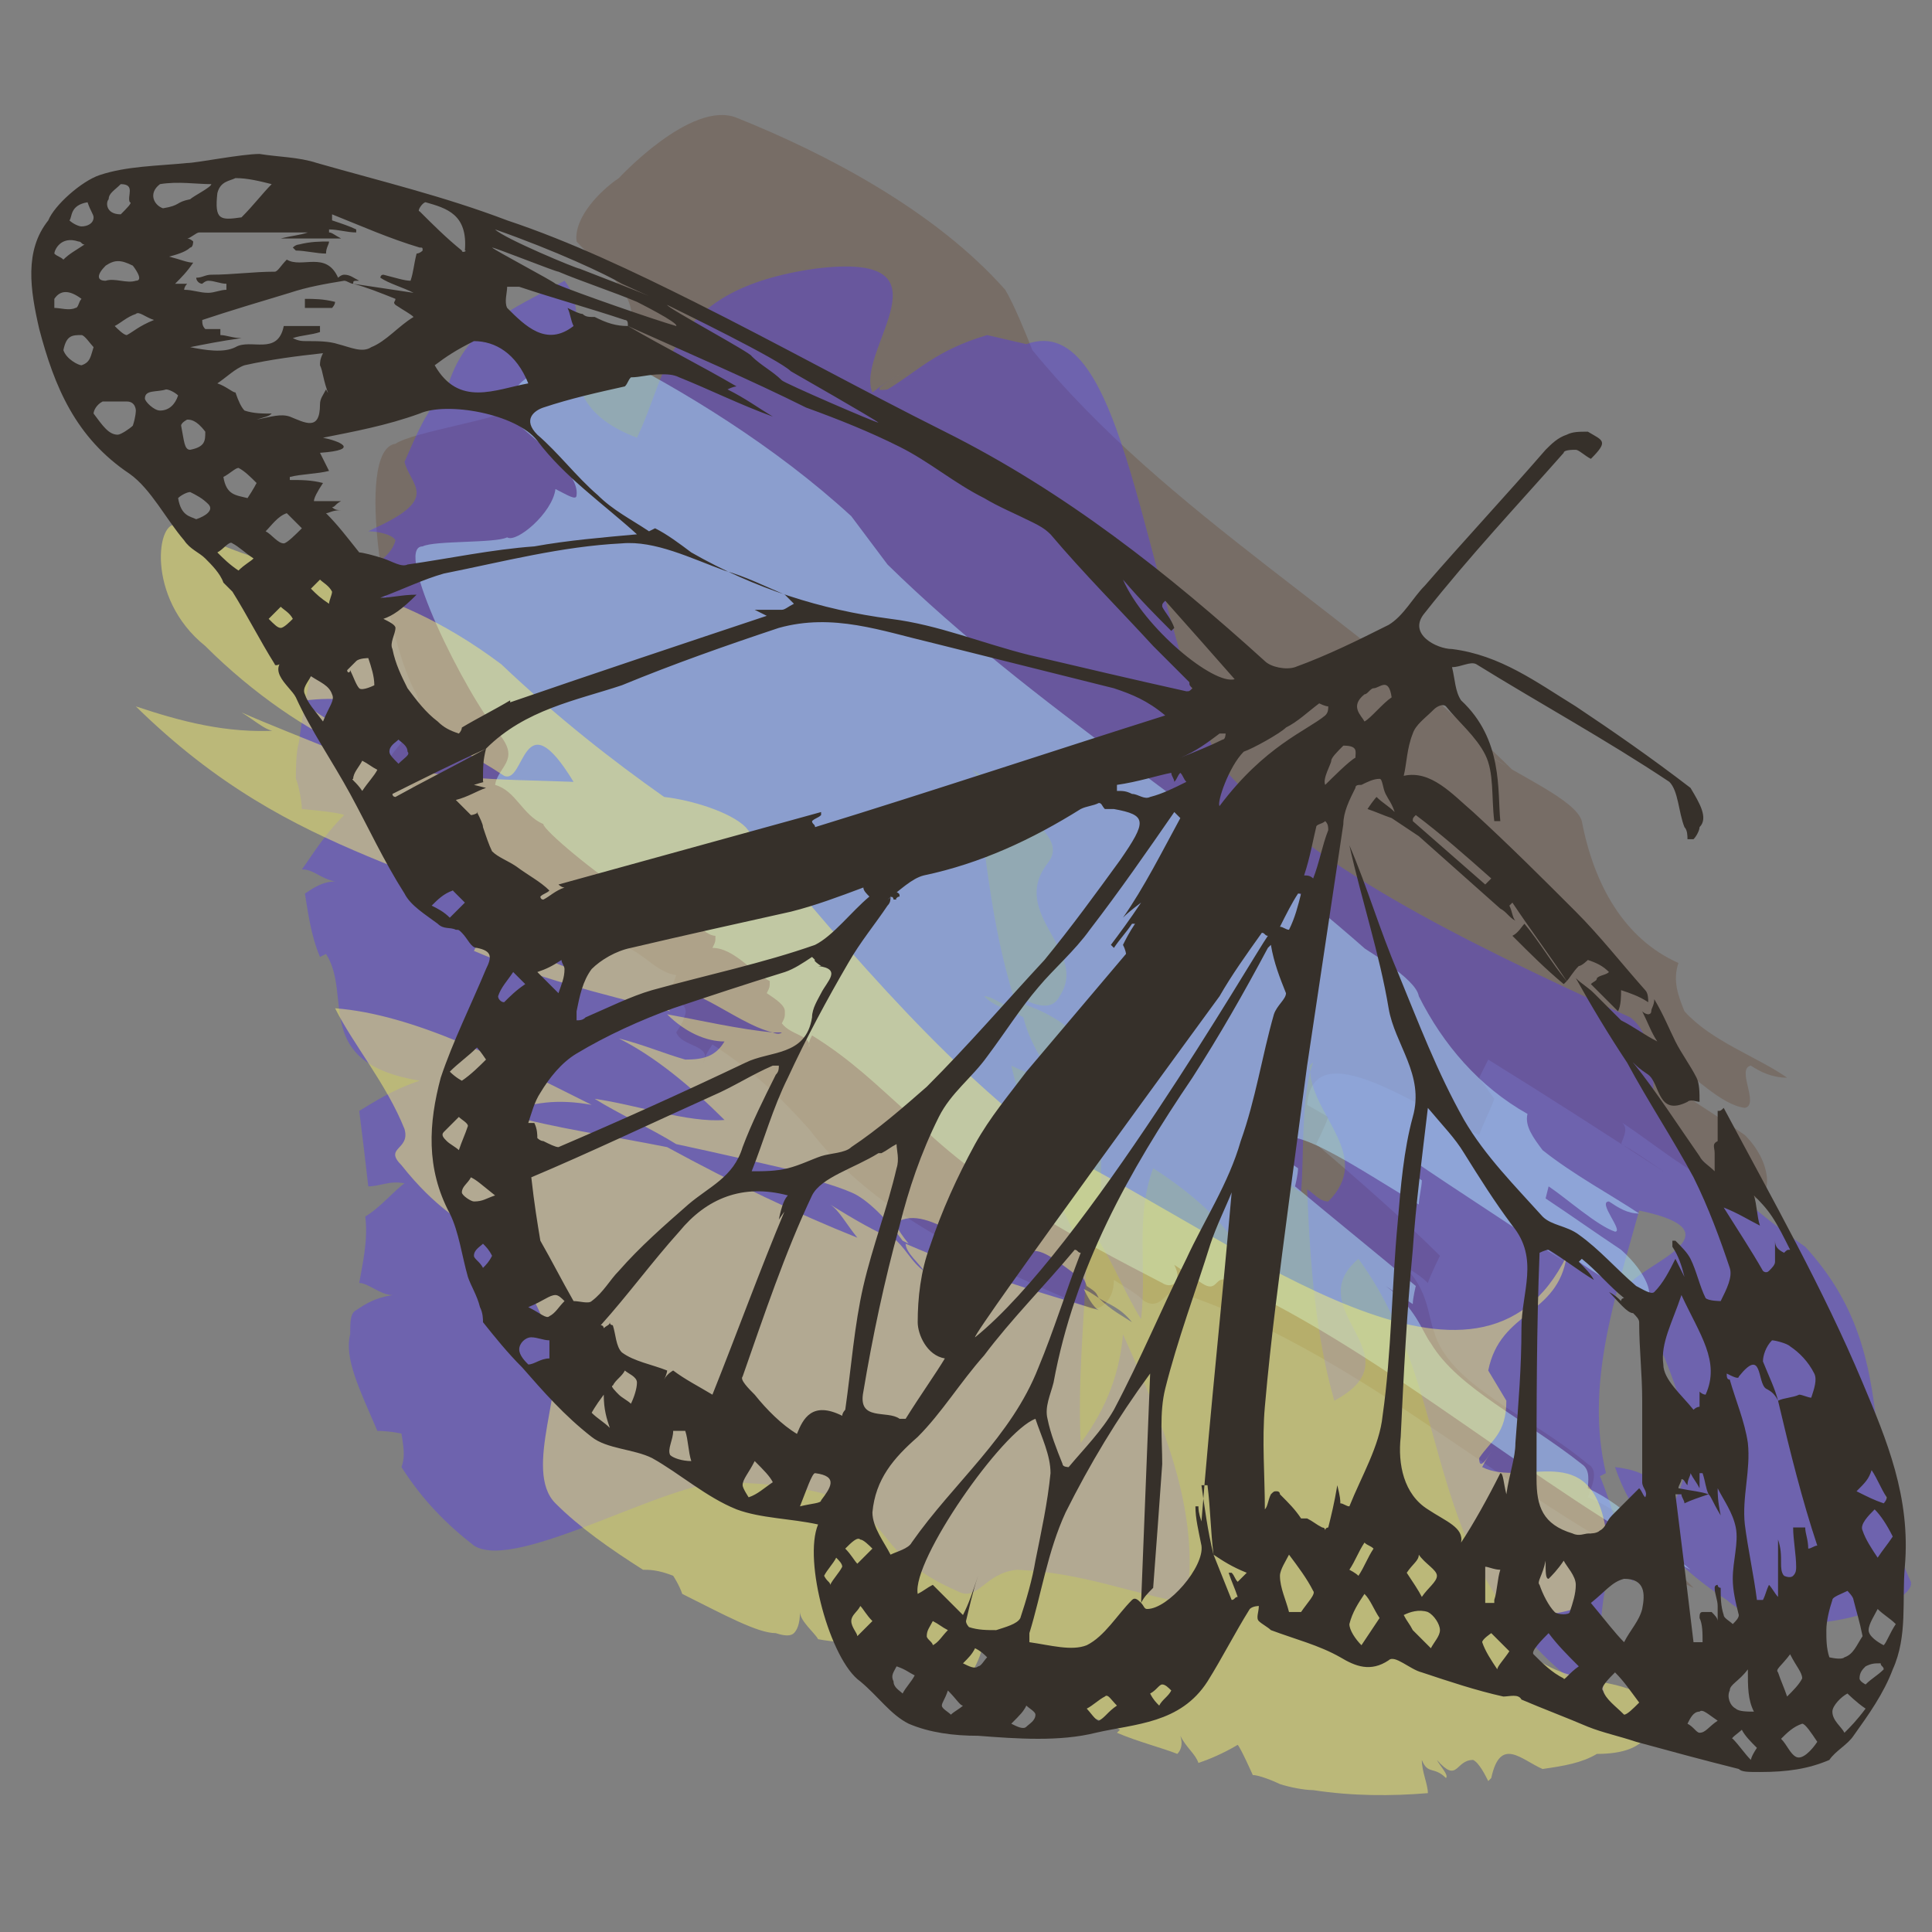
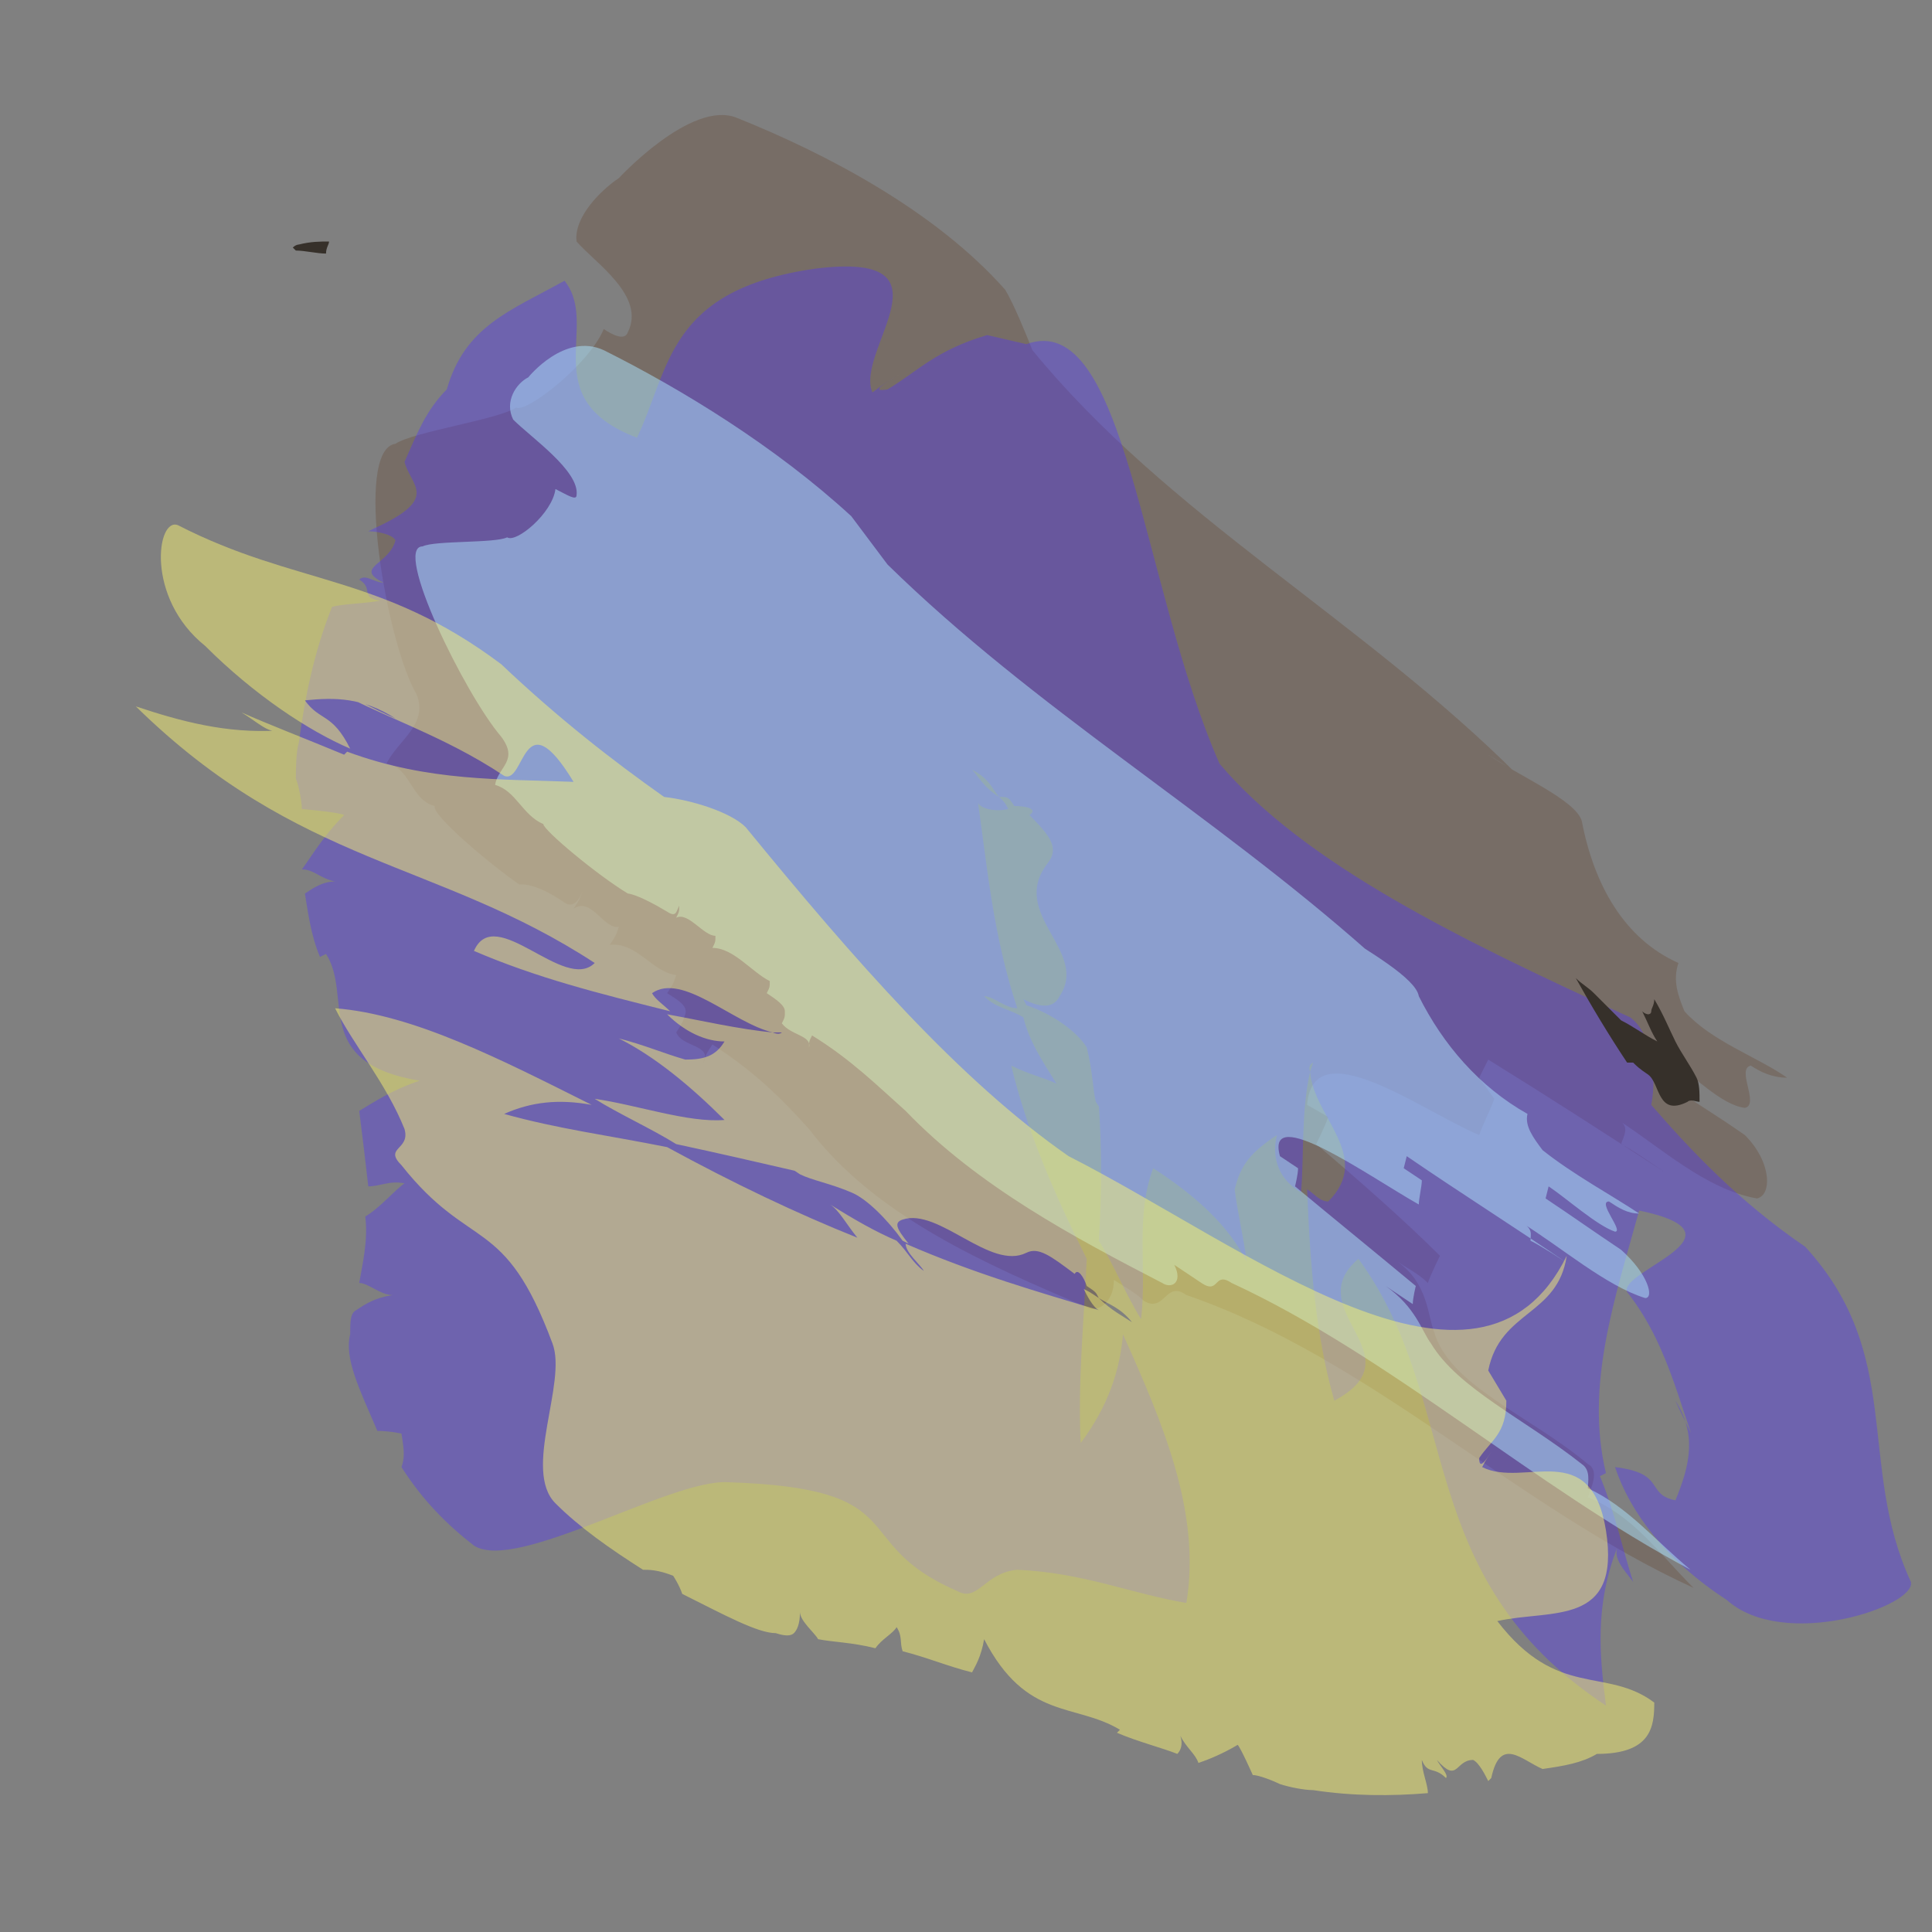
<svg xmlns="http://www.w3.org/2000/svg" version="1.1" id="Layer_1" x="0px" y="0px" viewBox="0 0 64 64" style="enable-background:new 0 0 64 64;" xml:space="preserve">
  <rect x="0" y="0" width="64" height="64" fill="#808080" stroke="none" />
  <style type="text/css">
	.st0{opacity:0.2;fill:#562500;}
	.st1{opacity:0.6;}
	.st2{fill:#4F31FF;}
	.st3{opacity:0.5;fill:#AEE6FF;}
	.st4{opacity:0.78;}
	.st5{fill:#FFF871;}
	.st6{fill:#36302A;}
</style>
  <g id="Layer_1_1_">
</g>
  <g id="color_1_">
    <path class="st0" d="M49.3,25c0.3,0.2,0.7,0.4,1,0.7c-5.2-5.2-11.6-8.6-16.1-14.1c-0.2-0.5-0.6-1.5-0.9-2c-2.3-2.6-5.9-4.5-8.9-5.7   c-1.5-0.6-3.9,2-3.9,2c-0.6,0.4-1.5,1.3-1.4,2.1c0.6,0.7,2.3,1.8,1.7,3c-0.1,0.3-0.5,0.1-0.8-0.1c-0.5,1.2-2.6,2.8-2.9,2.6   c-0.6,0.4-3.4,0.8-4,1.2c-1.4,0.2-0.3,6.6,0.7,8.3c0.4,1-0.6,1.5-1,2.3c0.8,0.1,0.8,1.2,1.6,1.4c-0.1,0.3,1.8,1.9,2.8,2.6   c0,0,0.5-0.1,1.5,0.6c0.3,0.2,0.5-0.1,0.6-0.4c-0.1,0.3-0.1,0.3-0.3,0.6c0.6-0.4,1,0.7,1.5,0.6c-0.1,0.3-0.1,0.3-0.3,0.6   c0.9-0.1,1.4,0.9,2.2,1c-0.1,0.3-0.1,0.3-0.3,0.6c0.3,0.2,0.7,0.4,0.6,0.7c-0.1,0.3-0.1,0.3-0.3,0.6c0.2,0.5,1.2,0.4,0.9,1   c0.1-0.3,0.1-0.3,0.3-0.6c1.4,0.9,2.3,1.8,3.2,2.8c2.2,2.9,5.9,4.5,9.2,5.9c0.3,0.2,0.9-0.1,0.9-0.9c0.3,0.2,0.7,0.4,1,0.7   c0.7,0.4,0.7-0.7,1.4-0.2c6.1,2.1,10.9,7,16.8,9.7c-1.2-1.2-2-2.4-3.5-3c0.1-0.3,0.4-0.9,0-1.1c-1.9-1.6-4.6-2.6-5.1-4.4   c-0.2-0.5-0.2-1.6-1.2-2.3c0.3,0.2,0.7,0.4,1,0.7c0.1-0.3,0.4-0.9,0.4-0.9c-1.2-1.2-2.8-2.6-4.1-3.7c0,0,0.3-0.6,0.4-0.9l-0.7-0.4   c0.2-2.5,3.8,0.2,5.7,1c0.1-0.3,0.4-0.9,0.5-1.2L49,35.7l0.3-0.6c2.1,1.3,3.8,2.4,5.8,3.7c-0.3-0.2-1-0.7-1.4-0.9   c0.1-0.3,0.3-0.6-0.1-0.8c1.4,0.9,2.9,2.3,4.6,2.6c0.5-0.1,0.5-1.2-0.4-2.1c-1-0.7-1.7-1.1-2.7-1.8l0.3-0.6   c0.7,0.4,1.6,1.4,2.4,1.5c0.5-0.1-0.3-1.3,0.2-1.4c0.3,0.2,0.7,0.4,1.2,0.4c-1-0.7-2.5-1.2-3.4-2.2c-0.2-0.5-0.4-1-0.2-1.6   c-1.8-0.8-2.8-2.6-3.2-4.7C52.2,26.5,50.3,25.7,49.3,25z" />
    <g class="st1">
      <g class="st1">
        <g>
          <g>
            <g>
              <path class="st2" d="M14.8,12.9c-0.7,0.7-1,1.5-1.4,2.4c0.2,0.8,1.2,1.2-1,2.2l-0.2,0.1c0.3,0,0.8,0.1,0.9,0.3        c-0.2,0.8-1.4,0.9-0.4,1.4c-0.3,0-0.6-0.3-0.8-0.1c0.5,0.3,0,0.6,0.7,0.7C12,20,11.4,20,11,20.1c-0.6,1.5-0.9,3-1.1,4.5        c-0.1,0.3-0.1,1-0.1,1.2c0.1,0.2,0.2,0.8,0.2,1c0,0,1.2,0.1,1.4,0.2c-0.7,0.7-1.1,1.4-1.4,1.8c0.4,0,0.6,0.3,1.1,0.4        c-0.4,0-0.7,0.2-1,0.4c0.1,0.6,0.2,1.4,0.5,2.1l0.2-0.1c0.9,1.4-0.5,3.6,3.1,4.2c-0.9,0.3-1.5,0.7-2,1        c0.1,0.8,0.2,1.6,0.3,2.5c0.4,0,0.7-0.2,1.2-0.1c-0.3,0.2-0.8,0.8-1.3,1.1c0.1,0.8-0.1,1.6-0.2,2.2c0.3,0,0.7,0.4,1.1,0.4        c-0.6,0.1-0.9,0.3-1.2,0.5c-0.2,0.1-0.2,0.4-0.2,0.8c-0.2,0.8,0.3,1.8,0.9,3.2c0.4,0,0.9,0.1,0.8,0.1c0.1,0.6,0.1,0.8,0,1.1        c0.7,1.1,1.5,1.9,2.4,2.6c1.4,0.9,6.5-2.2,8.4-2.1c6.3,0.2,3.9,2,7.6,3.6c0.7,0.4,0.9-0.6,2-0.7c2.2,0.1,3.8,0.8,5.6,1.1        c0.5-3-0.8-6-2.1-8.9c-0.1,1.2-0.5,2.4-1.4,3.6c-0.1-2,0.1-3.9,0.2-6.1c-1.1-2.2-2-4.3-2.5-6.4c0.6,0.3,1.1,0.4,1.5,0.6        c-0.5-0.8-0.9-1.4-1.1-2.2c-0.5-0.3-0.9-0.3-1.3-0.7c0.3,0,0.7,0.4,1.1,0.4c-0.8-2.4-1-4.7-1.3-6.8c0.1,0.2,0.6,0.3,1,0.2        c-0.1-0.2-0.1-0.2-0.3-0.4c-0.5-0.3-0.7-0.7-0.9-0.9c0.6,0.3,0.7,0.7,0.9,0.9c0.3,0,0.3,0,0.5,0.3c0.4,0,0.8,0.1,0.5,0.3        c0.7,0.7,1,1.1,0.6,1.6c-1.3,1.7,1.4,2.9,0.4,4.4c-0.2,0.4-0.6,0.4-1.2,0.1l0.1,0.2c0.9,0.3,1.7,0.9,2,1.4        c0.2,0.8,0.2,1.4,0.3,1.8l0.2,0.3l-0.1-0.2c0.1,1.5,0.1,2.9,0,4.5c0.5,0.8,0.9,1.8,1.4,2.6c0.2-1.7-0.2-3.4,0.4-5        c1.4,0.9,2.5,1.9,3.1,3.1c-0.1-0.8-0.3-1.6-0.4-2.4c0.2-0.8,0.5-1.2,1.4-1.8c-0.2,0.8,0.1,1.5,0.8,1.9c0.1-1.2,0-2.7,0.3-4        c0,0-0.1-0.2,0.1-0.3l-0.1,0.3c0.1,1.5,2.1,2.8,0.6,4.3c-0.3,0-0.5-0.3-0.7-0.4c0.1,2.6,0.3,4.9,0.9,7c2.8-1.5-1.2-3,0.8-4.7        c3.5,4.8,1.7,10.5,8.2,14.8c-0.2-1.6-0.4-3.3,0.4-5.3c-0.2,0.4,0.2,0.8,0.5,1.2c-0.3-0.9-0.6-2.3-1.1-3.5        c0.2-0.1,0.2-0.1,0.2-0.1c-0.7-2.9,0.3-5.8,1.1-8.7c3.8,0.8-0.7,2-0.4,2.7c1.5,1.9,1.8,4.2,2.6,5.9c-0.2-0.8-0.7-1.6-1-2.3        c0.7,1.1,0.5,2.1,0,3.3c-1-0.2-0.3-0.9-2-1.1c0.5,1.5,1.7,3.1,3.7,4.4c1.9,1.7,6.3,0.2,6.1-0.6c-1.8-3.9-0.2-7.5-3.5-11.1        c-2.2-1.5-3.8-3.2-5.1-4.7c0.2-1,0-2.4-0.7-2.9c-5.7-2.6-10.8-5.1-13.6-8.4c-2.6-5.9-3.1-15.1-6.4-13.9l-1.3-0.3        c-1.7,0.5-2.3,1.2-3.3,1.8c-0.6,0.1-0.1-0.2,0.4-0.5c-0.5,0.3-0.5,0.3-0.9,0.6c-0.6-1.4,2.9-4.7-1.9-4.1        c-4.9,0.7-4.8,3.3-5.9,5.6c-3.4-1.3-1.2-3.7-2.4-5.2C16.9,10.3,15.4,10.8,14.8,12.9z" />
            </g>
          </g>
        </g>
      </g>
    </g>
    <path class="st3" d="M44.4,30.9c0.3,0.2,0.6,0.4,0.9,0.6c-5.2-4.6-11-8-15.9-12.8c-0.3-0.4-0.9-1.2-1.2-1.6   c-2.5-2.3-5.6-4.2-8.2-5.5c-1.3-0.6-2.5,0.9-2.5,0.9c-0.4,0.2-0.8,0.8-0.5,1.4c0.6,0.6,2.2,1.7,2.1,2.5c0,0.2-0.3,0-0.7-0.2   c-0.1,0.8-1.3,1.8-1.6,1.6c-0.4,0.2-2.4,0.1-2.8,0.3c-1,0,1.4,4.9,2.6,6.3c0.6,0.8-0.1,1-0.2,1.6c0.7,0.2,0.9,1,1.6,1.3   c0,0.2,1.8,1.7,2.8,2.3c0,0,0.3,0,1.3,0.6c0.3,0.2,0.3,0,0.4-0.2c0,0.2,0,0.2-0.1,0.4c0.4-0.2,0.9,0.6,1.3,0.6c0,0.2,0,0.2-0.1,0.4   c0.7,0,1.3,0.8,1.9,1.1c0,0.2,0,0.2-0.1,0.4c0.3,0.2,0.6,0.4,0.6,0.6c0,0.2,0,0.2-0.1,0.4c0.3,0.4,1,0.4,0.9,0.8   c0-0.2,0-0.2,0.1-0.4c1.3,0.8,2.2,1.7,3.1,2.5c2.4,2.5,5.6,4.2,8.5,5.7c0.3,0.2,0.7,0,0.4-0.6c0.3,0.2,0.6,0.4,0.9,0.6   c0.6,0.4,0.4-0.4,1,0c5.2,2.4,10.1,6.8,15.2,9.5c-1.2-1-2.1-2.1-3.4-2.7c0-0.2,0.1-0.6-0.2-0.8c-1.9-1.5-4.1-2.5-5-4   c-0.3-0.4-0.5-1.2-1.5-1.9c0.3,0.2,0.6,0.4,0.9,0.6c0-0.2,0.1-0.6,0.1-0.6c-1.2-1-2.8-2.3-4-3.3c0,0,0.1-0.4,0.1-0.6l-0.6-0.4   c-0.5-1.8,3,0.7,4.6,1.6c0-0.2,0.1-0.6,0.1-0.8l-0.6-0.4l0.1-0.4c1.9,1.3,3.5,2.3,5.4,3.6c-0.3-0.2-0.9-0.6-1.3-0.8   c0-0.2,0.1-0.4-0.3-0.6c1.3,0.8,2.8,2.1,4.1,2.5c0.3,0,0.1-0.8-0.8-1.6c-0.9-0.6-1.6-1.1-2.5-1.7l0.1-0.4c0.6,0.4,1.6,1.3,2.2,1.5   c0.3,0-0.6-1-0.2-1c0.3,0.2,0.6,0.4,1,0.4c-0.9-0.6-2.2-1.3-3.2-2.1c-0.3-0.4-0.6-0.8-0.5-1.2c-1.6-0.9-2.8-2.3-3.6-3.9   C46.9,32.4,45.3,31.5,44.4,30.9z" />
    <g class="st4">
      <g class="st1">
        <g>
          <g>
            <g>
              <path class="st5" d="M52.9,58.1c-0.5,0.3-1.1,0.4-1.8,0.5c-0.7-0.3-1.4-1.1-1.7,0.3l-0.1,0.1c-0.1-0.2-0.3-0.6-0.5-0.7        c-0.6,0-0.5,0.8-1.2,0c0.1,0.2,0.4,0.5,0.3,0.6c-0.4-0.4-0.6-0.1-0.8-0.6c0,0.4,0.2,0.8,0.2,1.1c-1.2,0.1-2.5,0.1-3.8-0.1        c-0.3,0-0.8-0.1-1.1-0.2c-0.2-0.1-0.7-0.3-0.9-0.3c0,0-0.4-0.9-0.5-1c-0.5,0.3-1,0.5-1.3,0.6c-0.1-0.3-0.4-0.5-0.6-0.9        c0.1,0.3,0,0.5-0.1,0.6c-0.5-0.2-1.3-0.4-2-0.7l0.1-0.1c-1.5-0.9-3.1-0.3-4.5-3c-0.1,0.6-0.3,0.9-0.4,1.1        c-0.8-0.2-1.5-0.5-2.3-0.7c-0.1-0.3,0-0.5-0.2-0.8c-0.1,0.2-0.5,0.4-0.7,0.7c-0.8-0.2-1.4-0.2-1.9-0.3        c-0.1-0.2-0.6-0.6-0.6-0.9c0,0.4-0.1,0.6-0.2,0.7c-0.1,0.1-0.3,0.1-0.6,0c-0.6,0-1.7-0.6-3.1-1.3c-0.1-0.3-0.3-0.6-0.3-0.6        c-0.5-0.2-0.8-0.2-1-0.2c-1.1-0.7-2.1-1.4-2.9-2.2c-1.1-1.1,0.4-4-0.1-5.3c-1.6-4.3-2.7-3-5-5.9c-0.6-0.6,0.3-0.5,0.1-1.2        c-0.6-1.5-1.7-2.8-2.3-4c2.6,0.2,5.5,1.7,8.5,3.2c-1.1-0.2-2-0.1-2.9,0.3c1.8,0.5,3.4,0.7,5.4,1.1c2.2,1.2,4.3,2.2,6.3,3        c-0.4-0.5-0.6-0.9-0.9-1.1c0.8,0.5,1.5,0.9,2.2,1.2c0.4,0.4,0.5,0.7,0.9,1c-0.1-0.2-0.6-0.6-0.6-0.9c2.3,1,4.4,1.6,6.4,2.2        c-0.2-0.1-0.4-0.5-0.5-0.7c0.2,0.1,0.2,0.1,0.5,0.3c0.4,0.4,0.8,0.6,1.1,0.8c-0.4-0.5-0.8-0.6-1.1-0.8        c-0.1-0.2-0.1-0.2-0.4-0.4c-0.1-0.3-0.3-0.6-0.4-0.4c-0.8-0.6-1.2-0.9-1.6-0.7c-1.2,0.6-2.9-1.5-4.1-1.1        c-0.3,0.1-0.2,0.3,0.2,0.8l-0.2-0.1c-0.5-0.7-1.2-1.4-1.7-1.6c-0.7-0.3-1.3-0.4-1.7-0.6l-0.3-0.2l0.2,0.1        c-1.3-0.3-2.6-0.6-4-0.9c-0.8-0.5-1.9-1-2.7-1.5c1.4,0.2,3.1,0.8,4.3,0.7c-1.1-1.1-2.3-2.1-3.5-2.7c0.8,0.2,1.5,0.5,2.2,0.7        c0.6,0,1-0.1,1.3-0.6c-0.6,0-1.3-0.3-1.9-0.9c1.1,0.2,2.4,0.5,3.5,0.6c0,0,0.2,0.1,0.3,0l-0.3,0c-1.3-0.3-3-2-4-1.3        c0.1,0.2,0.4,0.4,0.6,0.6c-2.4-0.6-4.4-1.1-6.5-2c0.7-1.6,3,1.4,4,0.4c-5.2-3.4-9.8-3.2-15.2-8.5c1.5,0.5,3,0.9,4.7,0.8        c-0.3,0.1-0.7-0.3-1.2-0.6c0.9,0.4,2.2,0.9,3.4,1.4c0.1-0.1,0.1-0.1,0.1-0.1c2.7,1,5.1,0.9,7.5,1c-1.7-2.8-1.6,0.1-2.3-0.2        c-2.1-1.4-4.2-2-5.9-3c0.7,0.3,1.6,0.8,2.3,1.1c-1.1-0.7-2-0.7-3-0.6c0.5,0.7,0.9,0.4,1.5,1.6c-1.4-0.6-3.2-1.8-4.8-3.4        c-2-1.6-1.6-4.3-0.9-4c3.9,2,6.7,1.6,10.7,4.6c1.9,1.8,3.7,3.2,5.4,4.4c0.9,0.1,2.2,0.5,2.7,1c3.6,4.4,7.1,8.4,10.7,10.9        c5.9,3,13.6,9.2,16.5,3.3c-0.3,2-2.2,1.8-2.6,3.8l0.6,1c0,1.1-0.5,1.3-0.9,1.9c0,0.4,0.2,0.1,0.4-0.2        c-0.2,0.3-0.2,0.3-0.3,0.5c1.4,0.7,3.6-1,4.1,2.1c0.5,3.2-1.8,2.6-3.6,3c2,2.6,3.6,1.5,5.2,2.7C54.8,57.2,54.7,58.1,52.9,58.1        z" />
            </g>
          </g>
        </g>
      </g>
    </g>
  </g>
  <g id="butterfly_icon">
    <g id="_x35_Qeg8E_1_">
      <g>
-         <path class="st6" d="M56,26.1c0.3,0.5,0.6,1,0.3,1.3c0,0.1-0.1,0.3-0.2,0.4c0,0-0.2,0-0.2,0c0-0.1,0-0.3-0.1-0.4     c-0.2-0.5-0.2-1.2-0.5-1.5c-2.1-1.4-4.3-2.6-6.4-3.9c-0.2-0.1-0.5,0.1-0.8,0.1c0.1,0.4,0.1,0.8,0.3,1.1c1.4,1.3,1.2,3,1.3,4     c-0.1,0-0.2,0-0.2,0c-0.1-0.8,0-1.6-0.3-2.2c-0.3-0.6-0.9-1.1-1.3-1.6c-0.1-0.1-0.3,0-0.4,0.1c-0.3,0.3-0.6,0.5-0.7,0.8     c-0.2,0.5-0.2,1-0.3,1.4c0.9-0.2,1.6,0.6,2.3,1.2c1.2,1.1,2.3,2.2,3.4,3.3c0.8,0.8,1.5,1.7,2.3,2.6c0.1,0.1,0.1,0.3,0.1,0.4     c-0.3-0.2-0.6-0.3-0.9-0.4c0,0.2,0,0.5-0.1,0.7c-0.3-0.3-0.6-0.6-0.9-0.9c0.1-0.1,0.2-0.1,0.2-0.2c0.1-0.1,0.3-0.1,0.4-0.2     c-0.2-0.2-0.4-0.3-0.7-0.4c0,0-0.2,0.2-0.3,0.2c-0.2,0.2-0.3,0.4-0.4,0.5c-0.6-0.9-1.2-1.7-1.8-2.6c0,0-0.1,0.1-0.1,0.1     c0.1,0.2,0.1,0.4,0.2,0.5c-0.2-0.1-0.3-0.3-0.5-0.4c-0.9-0.8-1.8-1.6-2.7-2.4c-0.3-0.2-0.6-0.4-0.9-0.6c-0.3-0.1-0.5-0.2-0.8-0.3     c0.2-0.3,0.3-0.4,0.3-0.4c0.2,0.2,0.4,0.3,0.6,0.5c-0.1-0.3-0.2-0.4-0.3-0.6c-0.1-0.2-0.1-0.5-0.2-0.5c-0.2,0-0.4,0.1-0.6,0.2     c-0.1,0-0.2,0-0.2,0.1c-0.2,0.4-0.4,0.8-0.4,1.2c-0.4,2.7-0.8,5.3-1.2,8c-0.2,1.5-0.4,3-0.6,4.5c-0.3,2.3-0.6,4.5-0.8,6.8     c-0.1,1.1,0,2.3,0,3.4c0.1-0.1,0.1-0.3,0.2-0.5c0.1-0.1,0.1-0.1,0.2-0.1c0,0,0.1,0,0.1,0.1c0.3,0.3,0.5,0.5,0.7,0.8     c0,0,0.1,0,0.2,0c0.2,0.1,0.3,0.2,0.5,0.3c0.1,0,0.1,0.1,0.1,0.1c0-0.1,0.1-0.1,0.1-0.1c0.1-0.4,0.2-0.8,0.3-1.4     c0.1,0.4,0.1,0.5,0.1,0.6c0.1,0,0.2,0.1,0.3,0.1c0.4-1,1-2,1.1-3c0.3-2.1,0.3-4.3,0.5-6.4c0.1-1.2,0.2-2.4,0.5-3.5     c0.4-1.4-0.6-2.4-0.8-3.6c-0.3-1.8-0.9-3.6-1.3-5.4c0.6,1.4,1,2.8,1.6,4.2c0.7,1.7,1.3,3.3,2.2,4.9c0.7,1.2,1.7,2.2,2.6,3.2     c0.3,0.3,0.8,0.3,1.2,0.6c0.7,0.5,1.2,1.1,1.9,1.7c0.2,0.1,0.5,0.3,0.6,0.2c0.3-0.3,0.5-0.7,0.7-1.1c0.1,0.2,0.2,0.4,0.3,0.6     c-0.1-0.4-0.2-0.7-0.4-1c0-0.1,0-0.2,0-0.2c0,0,0.1,0,0.1,0c0.2,0.2,0.4,0.4,0.5,0.6c0.2,0.4,0.3,0.9,0.5,1.3     c0.1,0.1,0.5,0.1,0.5,0.1c0.2-0.4,0.4-0.8,0.3-1.1C57,41.1,56.6,40,56.1,39c-0.7-1.3-1.5-2.5-2.2-3.8c0.1,0,0.1,0,0.2,0     c0.8,1,1.5,2.1,2.2,3.1c0.1,0.2,0.3,0.3,0.5,0.5c0-0.2,0-0.4,0-0.6c0-0.2-0.1-0.3,0.1-0.4c0-0.3,0-0.6,0-1c0.1,0,0.1,0,0.2-0.1     c1.6,3,3.3,6,4.6,9.1c0.8,1.9,1.6,3.8,1.4,6.1c-0.1,1.1,0.1,2.3-0.4,3.4c-0.3,0.8-0.8,1.5-1.3,2.2c-0.2,0.3-0.6,0.5-0.8,0.8     c-0.7,0.3-1.4,0.4-2.3,0.4c-0.4,0-0.6,0-0.7-0.1c-1.2-0.3-2.3-0.6-3.4-0.9c-0.6-0.2-1.1-0.3-1.6-0.5c-0.7-0.3-1.5-0.6-2.2-0.9     c-0.1-0.2-0.4-0.1-0.6-0.1c-0.9-0.2-1.8-0.5-2.7-0.8c-0.4-0.1-0.9-0.6-1.1-0.4c-0.6,0.4-1.1,0.2-1.6-0.1     c-0.7-0.4-1.5-0.6-2.3-0.9c-0.1-0.1-0.3-0.2-0.4-0.3c-0.1-0.1,0-0.3,0-0.5c0,0-0.2,0-0.3,0.1c-0.5,0.8-0.9,1.6-1.4,2.4     c-0.9,1.4-2.4,1.4-3.7,1.7c-1.2,0.3-2.6,0.2-3.9,0.1c-0.8,0-1.6-0.1-2.3-0.4c-0.6-0.3-1-0.9-1.6-1.4c0.2,0,0.1,0.1,0,0     c-1-0.7-1.9-4-1.4-5.2c-0.9-0.2-1.9-0.2-2.7-0.5c-1-0.4-1.9-1.2-2.8-1.7c-0.6-0.3-1.5-0.3-2-0.7c-0.9-0.7-1.6-1.5-2.3-2.3     c-0.5-0.5-0.9-1-1.3-1.5c0-0.1,0-0.3-0.1-0.5c-0.1-0.4-0.3-0.7-0.4-1c-0.2-0.7-0.3-1.5-0.6-2.1c-0.8-1.5-0.7-3-0.3-4.5     c0.4-1.2,1-2.4,1.5-3.6c0.2-0.4,0.2-0.6-0.3-0.7c-0.2,0-0.3-0.3-0.5-0.5c-0.1-0.1-0.1-0.1-0.2-0.1c-0.2-0.1-0.4,0-0.6-0.2     c-0.4-0.3-0.9-0.6-1.1-1c-0.7-1.1-1.2-2.2-1.8-3.3c-0.6-1.1-1.3-2.1-1.8-3.2c-0.2-0.4-1.2-1,0-1.5C9.4,22,9.1,22.1,9.1,22     c-0.5-0.8-0.9-1.6-1.4-2.4c-0.1-0.1-0.2-0.2-0.3-0.3C7.3,19,7,18.7,6.8,18.5c-0.2-0.2-0.5-0.3-0.7-0.6c-0.6-0.7-1.1-1.7-1.8-2.2     c-1.8-1.2-2.5-2.9-3-4.8C1,9.6,0.8,8.3,1.6,7.3c0.2-0.5,1.1-1.3,1.7-1.5c0.9-0.3,1.9-0.3,2.9-0.4c0.3,0,1.8-0.3,2.4-0.3     c0.6,0.1,1.3,0.1,1.9,0.3c2.1,0.6,4.2,1.1,6.3,1.9C18.9,8,21,9,23,10c2.8,1.4,5.5,2.9,8.3,4.3c4,2,7.4,4.7,10.6,7.6     c0.2,0.2,0.7,0.3,1,0.2c1.1-0.4,2.1-0.9,3.1-1.4c0.5-0.3,0.8-0.9,1.2-1.3c1.3-1.5,2.7-3,4-4.5c0.2-0.2,0.4-0.4,0.7-0.5     c0.2-0.1,0.4-0.1,0.7-0.1c0.5,0.3,0.7,0.3,0.1,0.9c-0.2-0.1-0.4-0.3-0.5-0.3c-0.1,0-0.4,0-0.4,0.1c-1.5,1.7-3.1,3.4-4.6,5.3     c-0.6,0.7,0.4,1.2,0.9,1.2c1.6,0.2,2.8,1.1,4.1,1.9C53.4,24.2,54.7,25.1,56,26.1L56,26.1z M29.6,29.6     C29.6,29.6,29.6,29.6,29.6,29.6c0,0-0.1,0.1-0.1,0.1l0,0c0,0.1,0,0.2-0.1,0.3c-0.4,0.6-0.9,1.2-1.3,1.9c-0.7,1.2-1.4,2.5-2,3.8     c-0.5,1-0.8,2.1-1.2,3.1c0.4,0,0.8,0,1.2-0.1c0.4-0.1,0.8-0.3,1.1-0.4c0.3-0.1,0.8-0.1,1-0.3c0.9-0.6,1.7-1.3,2.5-2     c1.4-1.4,2.6-2.8,3.9-4.2c0.9-1.1,1.7-2.2,2.5-3.3c0.9-1.3,0.9-1.5-0.2-1.7c-0.1,0-0.3,0-0.3,0c-0.1-0.1-0.1-0.2-0.2-0.2     c-0.2,0.1-0.4,0.1-0.6,0.2c-1.6,1-3.3,1.8-5.2,2.2c-0.4,0.1-0.8,0.5-1.2,0.8C29.7,29.6,29.7,29.6,29.6,29.6L29.6,29.6     C29.7,29.6,29.7,29.6,29.6,29.6z M40.2,51.5c0.2,0.5,0.4,1,0.6,1.5c0.1,0,0.1-0.1,0.2-0.1c-0.1-0.3-0.2-0.5-0.3-0.8     c0,0,0,0,0.1,0c0.1,0.1,0.1,0.2,0.2,0.3c0.1-0.1,0.2-0.2,0.3-0.3C40.8,51.9,40.5,51.7,40.2,51.5c-0.1-0.8-0.1-1.5-0.2-2.3     c-0.1,0-0.1,0-0.2,0C39.9,49.9,40,50.7,40.2,51.5z M56.6,49.5c-0.3,0.1-0.6,0.2-0.8,0.3c0-0.1-0.1-0.2-0.1-0.3     c-0.1,0-0.1,0-0.2,0c0.2,1.6,0.4,3.2,0.6,4.9c0.1,0,0.2,0,0.3,0c0-0.3,0-0.6-0.1-0.8c0-0.1,0-0.2,0.1-0.2c0.1,0,0.2,0,0.3,0     c0.1,0.1,0.2,0.2,0.2,0.3c0-0.2,0-0.3,0-0.5c0-0.2-0.1-0.4-0.1-0.6c0-0.1,0.1-0.1,0.1-0.1c0,0.1,0.1,0.1,0.1,0.1     c0,0.3,0,0.6,0.1,0.9c0,0.1,0.2,0.2,0.3,0.3c0.1-0.1,0.2-0.2,0.2-0.3c-0.1-0.4-0.2-0.8-0.2-1.2c0-0.6,0.2-1.2,0.1-1.7     c-0.1-0.5-0.4-0.9-0.6-1.3c0,0.2,0,0.4,0.1,0.9C56.7,49.7,56.7,49.6,56.6,49.5c-0.1-0.2-0.1-0.4-0.2-0.7c0,0-0.1,0-0.1,0     c0,0.1,0,0.3,0,0.5c-0.1-0.2-0.2-0.3-0.3-0.5c0,0.1-0.1,0.2-0.1,0.4c-0.1-0.1-0.1-0.2-0.2-0.2c0,0.1-0.1,0.2-0.1,0.3     C56.1,49.4,56.3,49.4,56.6,49.5z M11.7,9.4c0.7,0.1,1.3,0.2,2,0.3c-0.4-0.2-0.8-0.3-1.1-0.5c0,0,0-0.1,0.1-0.1     c0.4,0.1,0.7,0.2,0.9,0.2c0.1-0.3,0.1-0.5,0.2-0.9c0,0,0.1,0,0.2-0.1c0-0.1,0-0.1-0.1-0.1C12.9,7.9,12,7.5,11,7.1     C11,7.2,11,7.3,11,7.3c0.3,0.1,0.6,0.2,0.8,0.3c0,0,0,0.1,0,0.1c-0.3,0-0.6-0.1-0.9-0.1c0,0,0,0.1,0,0.1c0.1,0,0.2,0.1,0.4,0.2     c-0.7,0-1.2,0-2,0c0.4-0.1,0.6-0.1,0.9-0.2c-1.3,0-2.5,0-3.6,0c-0.1,0-0.3,0.2-0.4,0.2C6.2,7.9,6.3,7.9,6.4,8c0,0,0,0.2-0.1,0.2     C6.2,8.3,6,8.4,5.6,8.5C6,8.6,6.2,8.7,6.4,8.7C6.2,9,6,9.2,5.8,9.4c0.1,0,0.3,0,0.4,0C6.1,9.5,6.1,9.6,6.1,9.6     c0.3,0,0.5,0.1,0.8,0.1c0.2,0,0.4-0.1,0.6-0.1V9.4c-0.2,0-0.4-0.1-0.6-0.1c-0.1,0-0.2,0.1-0.2,0.1c-0.1,0-0.2-0.1-0.2-0.2     C6.7,9.2,6.8,9.1,7,9.1C7.7,9.1,8.4,9,9.1,9c0.1,0,0.2-0.2,0.4-0.4c0.5,0.3,1.3-0.3,1.7,0.6c0,0,0.1-0.1,0.2-0.1     c0.2,0,0.3,0.1,0.5,0.2C11.7,9.3,11.7,9.3,11.7,9.4c-0.1,0-0.2-0.1-0.3-0.1c-0.6,0.1-1.2,0.2-1.8,0.4c-1,0.3-2,0.6-2.9,0.9     c0,0.1,0,0.2,0.1,0.3c0.2,0,0.3,0,0.5,0c0,0.1,0,0.2,0,0.2c0.2,0,0.4,0.1,0.7,0.1c-0.7,0.1-1.2,0.2-1.7,0.3     c0.5,0.1,1.1,0.2,1.5,0c0.5-0.3,1.4,0.3,1.6-0.7c0,0,0.1,0,0.1,0c0.4,0,0.8,0,1.1,0c0,0.1,0,0.1,0,0.2c-0.3,0.1-0.6,0.1-0.9,0.2     c0.2,0.1,0.3,0.1,0.5,0.1c0.3,0,0.7,0,1,0.1c0.4,0.1,0.8,0.3,1.1,0.1c0.5-0.2,0.9-0.7,1.4-1c-0.1-0.1-0.3-0.2-0.6-0.4     C13,10,13.1,10,13.1,9.9C12.6,9.7,12.1,9.5,11.7,9.4z M58.9,46.4c0.2-0.1,0.5-0.1,0.7-0.2c0.1,0,0.3,0.1,0.4,0.1     c0.1-0.3,0.2-0.6,0.1-0.8c-0.2-0.4-0.5-0.7-0.8-0.9c-0.1-0.1-0.5-0.2-0.6-0.2c-0.2,0.2-0.3,0.5-0.3,0.7     C58.6,45.6,58.8,46,58.9,46.4c-0.1-0.2-0.2-0.3-0.4-0.4c-0.3-0.2-0.1-1.4-0.9-0.4c0,0.1-0.2,0-0.4-0.1c0,0.1,0,0.2,0.1,0.2     c0.2,0.7,0.5,1.4,0.6,2.1c0.1,0.9-0.2,1.8-0.1,2.7c0.1,0.8,0.3,1.7,0.4,2.5c0.1,0,0.1,0,0.2,0c0.1-0.2,0.1-0.3,0.2-0.5     c0.1,0.1,0.2,0.3,0.3,0.4c0-0.7,0-1.3,0-1.9c0.1,0.3,0.1,0.5,0.1,0.8c0,0.1,0,0.3,0.1,0.4c0,0,0.2,0.1,0.3,0     c0.1-0.1,0.1-0.2,0.1-0.3c0-0.4-0.1-0.9-0.1-1.3c0.1,0,0.2,0,0.4,0c0,0.2,0.1,0.4,0.1,0.7c0.1,0,0.2-0.1,0.3-0.1     C59.7,49.7,59.3,48.1,58.9,46.4z M37.8,53.1c0.1,0.1,0.1,0.2,0.2,0.2c0.7,0,1.9-1.4,1.8-2.1c-0.1-0.5-0.2-0.9-0.2-1.3     c0,0,0.1,0,0.1,0c0,0.1,0,0.2,0.1,0.5c0.3-3.8,0.7-7.4,1-10.9c-0.2,0.5-0.5,1.1-0.7,1.7c-0.5,1.6-1.1,3.2-1.5,4.8     c-0.2,0.8-0.1,1.7-0.1,2.5c-0.1,1.4-0.2,2.8-0.3,4.1C38,52.8,37.9,52.9,37.8,53.1c0.1-2.5,0.2-5.1,0.3-7.6c-1.1,1.5-2,3-2.8,4.6     c-0.6,1.3-0.8,2.7-1.2,4c0,0.1,0,0.3,0,0.3c0.7,0.1,1.4,0.3,1.9,0.1c0.6-0.3,1-1,1.5-1.5C37.6,52.9,37.7,53,37.8,53.1z      M53.3,42.8c0.2,0.1,0.3,0.2,0.4,0.3c0-0.1,0.1-0.1,0.1-0.1c-0.5-0.4-0.9-0.9-1.4-1.3c0,0-0.1,0.1-0.1,0.1     c0.2,0.2,0.4,0.4,0.5,0.6c-0.5-0.3-1-0.7-1.5-1c-0.1,0-0.3,0.1-0.3,0.1c-0.1,2.5-0.1,5-0.1,7.5c0,0.9,0.2,1.5,1.2,1.8     c0.2,0.1,0.4,0,0.5,0c0.1,0,0.3,0,0.4-0.1c0.2-0.1,0.2-0.3,0.4-0.5c0.3-0.3,0.6-0.6,0.9-0.9c0.1,0.1,0.1,0.2,0.2,0.3     c0.1-0.2-0.1-0.3-0.1-0.5c0-0.9,0-1.8,0-2.7c0-0.9-0.1-1.7-0.1-2.6c0-0.1-0.1-0.2-0.2-0.3C53.9,43.5,53.6,43.1,53.3,42.8z      M20.8,10.8c0-0.1,0-0.2-0.1-0.2c-1.2-0.4-2.3-0.7-3.5-1.1c-0.1,0-0.4,0-0.4,0c0,0.2-0.1,0.5,0,0.7c0.6,0.6,1.3,1.3,2.2,0.6     c-0.1-0.2-0.1-0.4-0.2-0.6c0.2,0.1,0.4,0.2,0.5,0.2c0.1,0.1,0.2,0.1,0.4,0.1C20.1,10.7,20.4,10.8,20.8,10.8     c1.2,0.7,2.4,1.3,3.6,2c0,0-0.1,0-0.3,0.1c0.6,0.3,1,0.6,1.5,0.9c-1.1-0.4-2.1-0.9-3.1-1.3c-0.2-0.1-0.4-0.1-0.6-0.1     c-0.4,0-0.7,0.1-1,0.1c-0.1,0.1-0.1,0.2-0.2,0.3c-0.9,0.2-1.8,0.4-2.7,0.7c-0.3,0.1-0.7,0.4-0.2,0.9c0.7,0.6,1.3,1.4,2,2     c0.5,0.5,1.1,0.8,1.7,1.2c0,0,0.2-0.1,0.2-0.1c0.4,0.2,0.8,0.5,1.2,0.8c2.1,1.2,4.3,1.9,6.6,2.2c1.6,0.2,3,0.8,4.6,1.2     c1.7,0.4,3.4,0.8,5.2,1.2c0.1,0,0.1,0,0.2-0.1c-0.1-0.1-0.1-0.1-0.1-0.2c-0.4-0.4-0.8-0.8-1.2-1.2c-1.1-1.2-2.3-2.4-3.4-3.7     c-0.2-0.2-0.4-0.3-0.6-0.4c-0.6-0.3-1.1-0.5-1.6-0.8c-1-0.5-1.8-1.2-2.8-1.7c-1-0.5-2-0.9-3.1-1.3C24.9,12.6,22.8,11.7,20.8,10.8     z M16.1,24.8c-1.1,0.5-2.1,1-3.1,1.5c0,0.1,0.1,0.1,0.1,0.1C14,25.9,15,25.4,16.1,24.8C16,25.2,16,25.4,16,25.9     c0.1,0,0,0-0.3,0.1c0.4,0.1,0.4,0.1,0.4,0.1c-0.3,0.1-0.6,0.3-1,0.4c0.2,0.2,0.3,0.3,0.5,0.5c0.1,0,0.3-0.1,0.2-0.1     c0.1,0.2,0.2,0.4,0.2,0.5c0.1,0.3,0.2,0.6,0.3,0.8c0.2,0.2,0.5,0.3,0.8,0.5c0.4,0.3,0.8,0.5,1.1,0.8c-0.1,0.1-0.2,0.1-0.3,0.2     c0,0,0,0.1,0.1,0.1c0.2-0.1,0.4-0.3,0.7-0.4c-0.1,0-0.2-0.1-0.2-0.1c2.9-0.8,5.8-1.6,8.7-2.4c0,0,0,0,0,0.1     c-0.1,0.1-0.2,0.1-0.3,0.2c0,0.1,0.1,0.1,0.1,0.2c3.9-1.2,7.8-2.5,11.6-3.7c-0.6-0.5-1.1-0.7-1.7-0.9c-2-0.5-4-1-6-1.5     c-1.7-0.4-3.3-1-5.1-0.5c-1.8,0.6-3.5,1.2-5.2,1.9C19.1,23.2,17.4,23.5,16.1,24.8z M12.7,20.5c0.2,0.1,0.4,0.2,0.4,0.3     c0,0.2-0.2,0.5-0.1,0.7c0.1,0.5,0.3,0.9,0.5,1.3c0.3,0.4,0.6,0.8,1,1.1c0.2,0.2,0.4,0.3,0.7,0.4c0.1-0.1,0.1-0.2,0.1-0.2     c0.5-0.3,1.1-0.6,1.6-0.9c0,0,0,0.1,0,0.1c-0.1,0.1-0.2,0.1-0.1,0c2.9-1,5.9-2,8.6-2.9c0.2,0.1,0,0-0.4-0.2c0.5,0,0.7,0,0.9,0     c0.1,0,0.2-0.1,0.4-0.2c-0.1-0.1-0.2-0.2-0.3-0.3c-0.7-0.3-1.3-0.6-2-0.8c-1.1-0.4-2.3-1-3.4-0.9c-2,0.1-3.9,0.6-5.9,1     c-0.7,0.2-1.3,0.5-2.1,0.8c0.4,0,0.7-0.1,1.2-0.1C13.3,20.2,13,20.4,12.7,20.5z M49.9,49.5c0.1-0.7,0.3-1.2,0.3-1.7     c0.1-1.3,0.2-2.5,0.2-3.8c0-1.2,0.6-2.3-0.3-3.4c-0.6-0.8-1.1-1.6-1.6-2.4c-0.3-0.5-0.7-0.9-1.2-1.5c-0.2,1.7-0.4,3.2-0.5,4.7     c-0.2,2.1-0.3,4.1-0.4,6.2c-0.1,0.9,0.1,1.9,0.9,2.4c0.6,0.4,1.2,0.6,1.1,1.1c0.4-0.6,0.9-1.5,1.3-2.3     C49.8,48.8,49.8,49.1,49.9,49.5z M42.1,31.3c0,0-0.1,0.1-0.1,0.1c-0.8,1.5-1.6,2.9-2.5,4.3c-2.1,3.1-3.9,6.3-4.6,10.1     c-0.1,0.4-0.3,0.8-0.2,1.2c0.1,0.5,0.3,1,0.5,1.5c0,0.1,0.2,0.1,0.2,0.1c0.5-0.6,1.1-1.2,1.5-1.9c0.9-1.7,1.6-3.4,2.4-5     c0.6-1.3,1.4-2.5,1.8-3.9c0.5-1.4,0.7-2.8,1.1-4.2c0.1-0.3,0.4-0.5,0.4-0.7C42.4,32.4,42.2,31.9,42.1,31.3z M21.1,17.7     c-1.1-1-2.4-1.9-3.3-3.1c-0.7-0.9-3-1.3-3.9-0.9c-1.1,0.4-2.2,0.6-3.2,0.8c0.5,0.1,1.3,0.4-0.1,0.5c0.1,0.2,0.2,0.4,0.3,0.6     c-0.4,0.1-0.9,0.1-1.3,0.2c0,0,0,0.1,0,0.1c0.4,0,0.7,0,1.1,0.1c-0.2,0.3-0.3,0.5-0.3,0.6c0.1,0,0.4,0,0.9,0     c-0.2,0.1-0.2,0.2-0.3,0.2c0.1,0.1,0.2,0.1,0.3,0.1C11,16.9,10.9,17,10.8,17c0.4,0.4,0.7,0.8,1.1,1.3c0.1,0,0.5,0.1,0.8,0.2     c0.3,0.1,0.6,0.3,0.8,0.2c1.4-0.2,2.8-0.5,4.2-0.6C18.8,17.9,20,17.8,21.1,17.7z M39.1,27.1C39,27,39,27,38.9,26.9     c-0.9,1.3-1.8,2.6-2.8,3.9c-0.5,0.7-1.2,1.3-1.7,1.9c-0.6,0.7-1.1,1.5-1.7,2.3c-0.5,0.7-1.2,1.2-1.6,2c-0.6,1.2-1,2.4-1.3,3.6     c-0.5,1.8-0.9,3.7-1.2,5.5c-0.2,1,0.8,0.6,1.2,0.9c0.1,0,0.2,0,0.2,0c0.5-0.8,1-1.5,1.3-2c-0.6-0.1-0.9-0.8-0.9-1.2     c0-0.8,0.1-1.7,0.4-2.5c0.4-1.2,0.9-2.3,1.5-3.4c0.5-0.9,1.1-1.6,1.7-2.4c1.1-1.3,2.2-2.6,3.3-3.9c0,0,0-0.1-0.1-0.3     c0.1-0.2,0.2-0.4,0.4-0.7c0,0,0,0-0.1,0c-0.2,0.3-0.4,0.5-0.6,0.8c0,0-0.1-0.1-0.1-0.1c0.3-0.4,0.6-0.8,1-1.4     c-0.4,0.3-0.5,0.4-0.6,0.5C37.9,29.4,38.5,28.2,39.1,27.1z M19,43.1c0.2,0,0.5,0.1,0.6,0c0.4-0.3,0.6-0.7,0.9-1     c0.7-0.8,1.5-1.5,2.3-2.2c0.7-0.6,1.5-0.9,1.8-1.9c0.3-0.8,0.7-1.6,1.1-2.4c0.1-0.1,0.1-0.2,0.1-0.3c-0.1,0-0.2,0-0.2,0     c-0.7,0.3-1.3,0.7-2,1c-2,0.9-4.1,1.9-6,2.7c0.1,0.9,0.2,1.5,0.3,2.1C18.3,41.8,18.6,42.4,19,43.1z M26.4,47.5     c0.2-0.5,0.5-1.1,1.5-0.6c0-0.1,0.1-0.2,0.1-0.2c0.2-1.4,0.3-2.8,0.6-4.1c0.3-1.3,0.8-2.6,1.1-3.9c0.1-0.3,0-0.6,0-0.8     c-0.2,0.1-0.3,0.2-0.5,0.3c0,0-0.1,0-0.1,0c-0.8,0.5-1.9,0.8-2.2,1.4c-0.9,1.9-1.6,4-2.3,6c-0.1,0.1,0.2,0.4,0.4,0.6     C25.4,46.7,25.9,47.2,26.4,47.5z M27,31.8c0,0-0.1-0.1-0.1-0.1c-0.3,0.2-0.6,0.4-0.9,0.5c-1.3,0.4-2.5,0.8-3.7,1.2     c-1.1,0.4-2.2,0.9-3.2,1.5c-0.5,0.3-0.9,0.8-1.2,1.3c-0.2,0.3-0.3,0.7-0.4,1c0,0,0.2,0,0.2,0c0.1,0.2,0.1,0.4,0.1,0.5     c0,0,0.1,0.1,0.2,0.1c0.2,0.1,0.4,0.2,0.5,0.2c2.1-0.9,4.1-1.8,6.2-2.8c0.8-0.4,2-0.2,2.2-1.5c0-0.3,0.2-0.6,0.3-0.8     c0.2-0.4,0.7-0.8-0.1-0.9c0,0,0,0,0.1,0C26.9,31.8,27,31.8,27,31.8z M26.1,39.6c-1.5-0.4-2.7,0.1-3.6,1.2c-0.9,1-1.7,2.1-2.6,3.1     c0.1,0,0.1,0.1,0.1,0.1c0.1-0.1,0.2-0.1,0.2-0.2c0,0.1,0.1,0.1,0.1,0.1c0.1,0.3,0.1,0.7,0.3,0.9c0.4,0.3,1,0.4,1.5,0.6     c0,0,0,0.1-0.1,0.3c0.1-0.2,0.3-0.3,0.3-0.3c0.4,0.3,0.8,0.5,1.3,0.8c0.8-2,1.6-4.2,2.4-6.1c0.1-0.1,0,0-0.2,0.3     C25.9,39.9,26,39.7,26.1,39.6z M35.8,41.5c-0.1,0-0.1-0.1-0.2-0.1c-1,1.2-2.1,2.3-3,3.5c-0.8,0.9-1.4,1.9-2.2,2.7     c-0.8,0.7-1.4,1.4-1.5,2.5c0,0.5,0.4,1,0.6,1.4c0.2-0.1,0.6-0.2,0.7-0.4c1.4-2,3.3-3.5,4.2-5.8C34.9,44.1,35.3,42.8,35.8,41.5z      M32.4,52.2c-0.2,0.6-0.3,1.1-0.4,1.5c0,0.1,0.1,0.2,0.1,0.2c0.3,0.1,0.6,0.1,0.9,0.1c0.3-0.1,0.7-0.2,0.8-0.4     c0.2-0.6,0.4-1.3,0.5-1.9c0.2-1,0.4-1.9,0.5-2.9c0-0.6-0.3-1.2-0.5-1.8c-1.1,0.4-4.1,4.7-3.9,5.8c0.2-0.1,0.3-0.2,0.5-0.3     c0.3,0.3,0.7,0.7,1,1C32.1,53.1,32.2,52.8,32.4,52.2z M28.8,29.7c-0.1-0.1-0.2-0.2-0.2-0.3c-0.8,0.3-1.6,0.6-2.4,0.8     c-1.8,0.4-3.6,0.8-5.3,1.2c-0.5,0.1-1,0.4-1.3,0.7c-0.3,0.4-0.4,0.9-0.5,1.4c0,0.1,0,0.2,0,0.3c0.1,0,0.2,0,0.3-0.1     c0.7-0.3,1.5-0.7,2.2-0.9c1.8-0.5,3.7-0.9,5.4-1.5C27.6,31,28.2,30.2,28.8,29.7z M10.6,12.1c0-0.1,0-0.2,0.1-0.4     c-0.9,0.1-1.7,0.2-2.6,0.4c-0.3,0.1-0.6,0.4-0.9,0.6C7.5,12.8,7.7,13,7.8,13c0.1,0.3,0.2,0.5,0.3,0.6c0.3,0.1,0.6,0.1,0.9,0.1     c-0.1,0.1-0.2,0.1-0.5,0.2c0.5-0.1,0.8-0.2,1.1-0.1c0.5,0.2,1,0.5,1-0.4c0-0.2,0.1-0.3,0.2-0.5c0.1,0.2,0.1,0.1,0.1,0.2     C10.7,12.6,10.7,12.3,10.6,12.1z M55.7,42.9c-0.3,0.9-0.7,1.6-0.6,2.3c0,0.5,0.6,1,1,1.5c0.1-0.1,0.2-0.1,0.2-0.1     c0-0.2,0-0.3,0-0.5c0.1,0.1,0.2,0.1,0.2,0.1C57,45.1,56.3,44.2,55.7,42.9z M15.7,11.3c-0.6,0.3-0.9,0.5-1.3,0.8     c0.8,1.4,2,0.8,3.1,0.6C17.1,11.7,16.4,11.3,15.7,11.3z M40.9,22.5c-0.7-0.8-1.5-1.7-2.3-2.6c-0.1,0.1-0.1,0.1-0.1,0.2     c0.1,0.2,0.3,0.4,0.4,0.7c0,0-0.1,0.1-0.1,0.1c-0.5-0.5-1-1-1.6-1.7C37.9,20.8,40.2,22.7,40.9,22.5z M59.1,41.5     c0.1-0.1,0.1-0.1,0.2-0.1c-0.2-0.4-0.4-0.8-0.6-1.1c-0.2-0.3-0.4-0.5-0.6-0.7c0.1,0.3,0.1,0.7,0.2,1c0,0,0,0,0,0     c-0.4-0.2-0.7-0.4-1.2-0.6c0.5,0.8,0.9,1.4,1.3,2.1c0,0,0.1,0.1,0.2,0c0.1-0.1,0.2-0.2,0.2-0.3c0-0.2,0-0.5,0-0.7     C58.8,41.3,58.9,41.4,59.1,41.5z M52.7,53.1c0.5,0.6,0.8,1,1.1,1.3c0.2-0.4,0.5-0.7,0.6-1.1c0.1-0.5,0.1-1-0.6-1     C53.4,52.4,53.2,52.7,52.7,53.1z M61.7,54.2c-0.1-0.5-0.2-0.8-0.3-1.2c0-0.1-0.2-0.3-0.2-0.3c-0.2,0.1-0.5,0.2-0.5,0.3     c-0.1,0.3-0.2,0.7-0.2,1c0,0.3,0,0.6,0.1,0.9c0,0,0.4,0.1,0.5,0C61.4,54.8,61.5,54.5,61.7,54.2z M42.7,53.4c0.1,0,0.3,0,0.4,0     c0.2-0.3,0.5-0.6,0.4-0.7c-0.2-0.4-0.5-0.8-0.8-1.2c-0.1,0.2-0.3,0.5-0.3,0.7C42.4,52.6,42.6,53,42.7,53.4z M15.4,8.3     c0.1-1.2-0.6-1.4-1.3-1.6c-0.1,0-0.3,0.3-0.2,0.3c0.4,0.4,0.9,0.9,1.4,1.3C15.3,8.4,15.5,8.3,15.4,8.3z M51.2,51.7     c-0.1,0.5-0.3,0.7-0.2,0.8c0.1,0.3,0.3,0.7,0.5,0.9c0.1,0.1,0.5,0.1,0.5,0c0.1-0.3,0.2-0.6,0.2-0.9s-0.3-0.6-0.4-0.8     c-0.2,0.3-0.4,0.5-0.5,0.6C51.2,52.3,51.2,52.1,51.2,51.7z M8,7.2C8.4,6.8,8.7,6.4,9,6.1C8.6,6,8.2,5.9,7.8,5.9     C7.6,6,7.3,6,7.2,6.4C7.1,7.3,7.3,7.3,8,7.2z M52.3,55.2c-0.4-0.4-0.7-0.7-1-1.1c-0.2,0.2-0.6,0.6-0.5,0.7c0.3,0.3,0.6,0.6,1,0.8     C51.8,55.7,52,55.4,52.3,55.2z M5.3,6.1C4.9,6.4,5.1,6.8,5.4,6.9C6,6.8,5.8,6.7,6.3,6.6C6.4,6.5,7,6.2,7,6.1     C6.5,6.1,5.9,6,5.3,6.1z M45.7,53.6c-0.2-0.3-0.3-0.6-0.5-0.8c-0.2,0.3-0.4,0.6-0.5,1c0,0.2,0.2,0.5,0.4,0.7     C45.3,54.2,45.5,53.9,45.7,53.6z M37,26c0,0.1,0,0.1,0,0.2c0.2,0,0.3,0,0.5,0.1c0.2,0,0.4,0.2,0.6,0.1c0.4-0.1,0.8-0.3,1.2-0.5     c-0.1-0.1-0.1-0.2-0.2-0.3c-0.1,0.1-0.1,0.2-0.2,0.3c0-0.1-0.1-0.2-0.1-0.3C38.3,25.7,37.7,25.9,37,26z M54.3,56.4     c-0.3-0.4-0.5-0.7-0.8-1c-0.2,0.2-0.5,0.5-0.4,0.6c0.1,0.3,0.4,0.5,0.7,0.8C53.9,56.8,54.1,56.6,54.3,56.4z M62.7,50.9     c-0.2-0.4-0.4-0.7-0.6-0.9c-0.2,0.2-0.5,0.5-0.4,0.7c0.1,0.3,0.3,0.6,0.5,0.9C62.4,51.3,62.5,51.2,62.7,50.9z M46.6,52.1     c0.2,0.3,0.4,0.6,0.5,0.8c0.2-0.3,0.5-0.5,0.5-0.7s-0.4-0.4-0.6-0.7C47,51.7,46.8,51.8,46.6,52.1z M41.2,24.9     c-0.5,0.5-0.9,1.7-0.8,1.8c1.5-2,2.9-2.5,3.5-3c0.1-0.1,0.1-0.2,0.1-0.3c-0.1,0-0.3-0.1-0.3-0.1c-0.4,0.3-0.7,0.6-1.1,0.8     C42.4,24.3,41.5,24.8,41.2,24.9z M61.8,56.6c-0.3-0.2-0.6-0.5-0.6-0.5c-0.2,0.1-0.5,0.4-0.5,0.6c0,0.3,0.3,0.5,0.4,0.7     C61.3,57.2,61.5,57,61.8,56.6z M22.4,10.8c0.1-0.1-1.3-0.8-1.3-0.8c-0.7-0.3-1.9-0.7-2.6-1c-0.1,0-2.1-0.8-2.2-0.8     c0.1,0.1,2,1.1,2.1,1.2C19.1,9.7,21.7,10.6,22.4,10.8z M14.9,35.5c0.2,0.2,0.4,0.3,0.4,0.3c0.3-0.2,0.6-0.5,0.8-0.7     c0,0-0.2-0.3-0.3-0.4C15.5,35,15.2,35.2,14.9,35.5z M10,17.5C9.8,17.3,9.5,17,9.5,17c-0.3,0.1-0.5,0.4-0.7,0.6     C9,17.7,9.2,18,9.4,18C9.5,18,9.8,17.7,10,17.5z M43.2,29c0.1,0,0.2,0,0.3,0.1c0.2-0.5,0.3-1.1,0.5-1.6c0-0.1,0-0.2-0.1-0.3     c-0.1,0.1-0.3,0.1-0.3,0.2C43.5,27.8,43.4,28.4,43.2,29z M60.2,57.7c-0.2-0.3-0.4-0.6-0.5-0.6c-0.3,0.1-0.5,0.3-0.7,0.5     c0.2,0.2,0.3,0.5,0.5,0.6C59.7,58.3,60,58,60.2,57.7z M46.9,27c-0.1,0.1-0.1,0.1-0.1,0.2c0.8,0.7,1.6,1.4,2.4,2.1     c0.1-0.1,0.1-0.1,0.2-0.2C48.5,28.3,47.7,27.6,46.9,27z M46.5,53.5c0.1,0.2,0.2,0.3,0.3,0.5c0.2,0.2,0.4,0.4,0.6,0.6     c0.1-0.2,0.3-0.4,0.3-0.6c0-0.2-0.2-0.5-0.4-0.6C47,53.3,46.7,53.4,46.5,53.5z M10.7,23.9c0.2-0.5,0.4-0.7,0.3-0.9     c-0.1-0.3-0.4-0.4-0.7-0.6c-0.1,0.2-0.3,0.4-0.2,0.6C10.2,23.3,10.4,23.5,10.7,23.9z M11.6,22.2c0.1,0.2,0.2,0.5,0.3,0.6     c0.1,0.1,0.5-0.1,0.5-0.1c0-0.3-0.1-0.6-0.2-0.9c0,0-0.3,0-0.4,0.1c-0.1,0.1-0.2,0.2-0.3,0.3C11.5,22.3,11.6,22.3,11.6,22.2     C11.6,22.2,11.7,22.2,11.6,22.2z M59.3,54.8c-0.3,0.4-0.5,0.5-0.4,0.6c0.1,0.3,0.2,0.5,0.3,0.8c0.2-0.2,0.4-0.4,0.5-0.6     C59.7,55.4,59.5,55.2,59.3,54.8z M25,48.4c-0.2,0.4-0.4,0.6-0.4,0.8c0,0.1,0.2,0.4,0.2,0.4c0.3-0.1,0.5-0.3,0.8-0.5     C25.5,48.9,25.3,48.7,25,48.4z M14.9,30.4c0.2-0.2,0.4-0.4,0.5-0.5c-0.2-0.2-0.4-0.4-0.4-0.4c-0.3,0.1-0.5,0.3-0.7,0.5     C14.5,30.1,14.7,30.2,14.9,30.4z M50,54.7c-0.3-0.3-0.4-0.4-0.6-0.6c0,0-0.3,0.2-0.3,0.3c0.1,0.3,0.3,0.6,0.5,0.9     C49.6,55.2,49.8,55,50,54.7z M26.5,49.9c0.4-0.1,0.7-0.1,0.7-0.2c0.3-0.4,0.6-0.8-0.2-0.9C26.9,48.8,26.7,49.4,26.5,49.9z      M7.9,18.9c0.2-0.2,0.4-0.3,0.5-0.4c-0.3-0.2-0.5-0.4-0.7-0.5c-0.1-0.1-0.3,0.2-0.5,0.3C7.4,18.5,7.6,18.7,7.9,18.9z M57.9,55.3     c-0.3,0.4-0.6,0.5-0.6,0.7c-0.1,0.2,0,0.5,0.2,0.6c0.1,0.1,0.4,0.1,0.6,0.1C57.9,56.3,57.9,55.9,57.9,55.3z M62.8,53.8     c-0.2-0.2-0.4-0.3-0.6-0.5c-0.1,0.2-0.3,0.5-0.3,0.7c0,0.2,0.3,0.4,0.5,0.5C62.5,54.4,62.6,54.1,62.8,53.8z M49.5,53     c0.1-0.3,0.1-0.7,0.2-1c-0.2,0-0.4-0.1-0.5-0.1c0,0.4,0,0.8,0,1.2c0,0,0.2,0,0.3,0C49.5,53,49.5,53,49.5,53     C49.4,53,49.4,53,49.5,53z M22.7,47.4c-0.2,0-0.3,0-0.4,0c0,0.3-0.2,0.6-0.1,0.8c0.1,0.1,0.4,0.2,0.7,0.2     C22.8,48.1,22.8,47.7,22.7,47.4z M8.2,16.5C8.4,16.2,8.5,16,8.5,16c-0.2-0.2-0.4-0.4-0.6-0.5c-0.1,0-0.3,0.2-0.5,0.3     C7.5,16.4,7.8,16.4,8.2,16.5z M58.2,57.9c-0.2-0.2-0.4-0.4-0.5-0.6c-0.1,0.1-0.4,0.3-0.3,0.3c0.2,0.2,0.4,0.5,0.6,0.7     C58,58.3,58,58.2,58.2,57.9z M61.5,49.4c0.4,0.2,0.6,0.3,0.9,0.4c0,0,0.1-0.1,0.1-0.2c-0.2-0.3-0.3-0.6-0.5-0.9     C61.9,49,61.8,49.1,61.5,49.4z M22.1,10.1c0,0.1,2.8,1.6,2.8,1.7c0.3,0.3,0.7,0.5,1,0.8c0.1,0.1,3.1,1.4,3.2,1.4     c-0.1-0.1-2.9-1.7-2.9-1.7C25.8,11.9,22.5,10.3,22.1,10.1z M37,56.5c-0.2-0.2-0.3-0.4-0.4-0.3c-0.2,0.1-0.4,0.3-0.6,0.4     c0.1,0.1,0.3,0.4,0.4,0.4C36.6,56.9,36.7,56.7,37,56.5z M5.1,10.6c-0.3-0.1-0.5-0.3-0.6-0.2c-0.3,0.1-0.5,0.3-0.7,0.4     c0.1,0.1,0.3,0.3,0.4,0.3C4.4,11,4.6,10.8,5.1,10.6z M5.3,13.6c0.3,0,0.5-0.2,0.6-0.5c-0.1-0.1-0.3-0.2-0.4-0.2     c-0.3,0.1-0.7,0-0.7,0.3C4.8,13.3,5.1,13.6,5.3,13.6z M6.9,16.7c-0.2-0.2-0.4-0.3-0.6-0.4c-0.1,0-0.3,0.1-0.4,0.2     c0.1,0.6,0.4,0.6,0.6,0.7C6.8,17.1,7.1,16.9,6.9,16.7z M16.4,7.6c0.3,0.3,2.7,1.3,2.8,1.3c0.5,0.2,2.1,0.8,2.5,1l-1.1-0.5     C20.1,9.1,18.4,8.3,16.4,7.6z M4,7.1c0.2-0.2,0.4-0.4,0.3-0.4C4.2,6.5,4.5,6.1,4,6.1C3.8,6.3,3.6,6.4,3.6,6.6     C3.5,6.7,3.5,7.1,4,7.1z M12,26.2c0.2-0.3,0.4-0.5,0.5-0.7c-0.2-0.1-0.3-0.2-0.5-0.3c-0.1,0.2-0.3,0.4-0.3,0.6     C11.6,25.8,11.8,25.9,12,26.2z M17,32.2c-0.2,0.3-0.4,0.5-0.5,0.8c0,0.1,0.1,0.2,0.2,0.2c0.2-0.2,0.4-0.4,0.7-0.6     C17.3,32.5,17.2,32.4,17,32.2z M28.9,53.7c-0.2-0.2-0.3-0.4-0.4-0.5c-0.1,0.2-0.3,0.3-0.3,0.5c0,0.2,0.2,0.4,0.2,0.5     C28.5,54.1,28.7,53.9,28.9,53.7z M44.5,24.7c-0.2,0.2-0.4,0.4-0.4,0.5c0,0.1-0.3,0.6-0.2,0.8c0.2-0.2,0.8-0.8,1-0.9     C44.9,24.9,45,24.7,44.5,24.7z M20.5,46.2c0.1,0.1,0.3,0.2,0.4,0.3c0.1-0.2,0.2-0.5,0.2-0.7c0-0.2-0.3-0.3-0.4-0.4     c-0.1,0.2-0.3,0.3-0.4,0.5C20.2,45.9,20.4,46.1,20.5,46.2z M56.9,57c-0.3-0.2-0.5-0.4-0.6-0.3c-0.2,0-0.3,0.2-0.4,0.4     c0.2,0.1,0.3,0.3,0.4,0.3C56.5,57.4,56.6,57.2,56.9,57z M4.5,13.6c0,0,0-0.3-0.3-0.3c0,0-0.7,0-0.8,0c-0.2,0.1-0.3,0.3-0.3,0.4     c0.3,0.4,0.5,0.7,0.8,0.7c0.1,0,0.4-0.2,0.5-0.3C4.5,13.8,4.5,13.6,4.5,13.6z M18.2,45c0-0.2,0-0.4,0-0.6c-0.2,0-0.4-0.1-0.6-0.1     s-0.4,0.2-0.4,0.4c0,0.2,0.2,0.4,0.3,0.5C17.7,45.2,17.9,45,18.2,45z M20,46.2c-0.3,0.4-0.4,0.6-0.4,0.6c0.2,0.2,0.4,0.3,0.6,0.5     C20.1,47,20,46.7,20,46.2z M28,51.3c0.2,0.2,0.3,0.4,0.4,0.5c0.2-0.2,0.3-0.3,0.5-0.5c-0.1-0.1-0.3-0.3-0.4-0.3     C28.4,50.9,28.2,51.1,28,51.3z M14.8,37.8c0.1,0.1,0.3,0.2,0.4,0.3c0.1-0.3,0.2-0.5,0.3-0.8c0-0.1-0.2-0.2-0.3-0.3     c-0.2,0.2-0.3,0.3-0.5,0.5C14.6,37.6,14.7,37.7,14.8,37.8z M45.5,51.3c-0.1-0.1-0.2-0.1-0.3-0.2c-0.2,0.3-0.3,0.6-0.5,0.9     c0,0,0.2,0.1,0.3,0.2C45.2,51.9,45.3,51.6,45.5,51.3z M16.4,39.6c-0.5-0.4-0.6-0.5-0.8-0.6c-0.1,0.2-0.3,0.3-0.3,0.5     c0,0.1,0.3,0.3,0.4,0.3C16,39.8,16.1,39.7,16.4,39.6z M17.5,43.3c0.4,0.2,0.6,0.4,0.7,0.3c0.2-0.1,0.3-0.3,0.5-0.5     c-0.1-0.1-0.2-0.2-0.3-0.2C18.2,42.9,18,43.1,17.5,43.3z M29.7,55.2c-0.1,0.2-0.2,0.3-0.1,0.5c0,0.2,0.2,0.3,0.3,0.4     c0.1-0.2,0.3-0.4,0.4-0.6C30.1,55.4,30,55.3,29.7,55.2z M46.1,23.1c-0.1-0.7-0.4-0.3-0.6-0.3c-0.1,0-0.2,0.2-0.3,0.2     c-0.5,0.4-0.1,0.7,0,0.9C45.4,23.8,45.8,23.3,46.1,23.1z M42,31c-0.1,0-0.1-0.1-0.2-0.1c-0.5,0.7-1,1.4-1.4,2.1     c0,0-8.2,11.2-8.1,11.3C35.9,41.4,41.5,31.7,42,31z M8.9,20.5c0.2,0.2,0.3,0.3,0.4,0.3c0.1,0,0.3-0.2,0.4-0.3     c-0.1-0.2-0.3-0.3-0.4-0.4C9.3,20.1,9.1,20.3,8.9,20.5z M3.1,11.5c-0.1-0.1-0.3-0.4-0.4-0.4c-0.3,0-0.5,0-0.6,0.5     c0.1,0.3,0.5,0.5,0.6,0.5C3,12,3,11.8,3.1,11.5z M1.8,9.9c0,0.1,0,0.2,0,0.3c0.2,0,0.5,0.1,0.7,0c0.1,0,0.1-0.2,0.2-0.3     C2.3,9.6,2,9.6,1.8,9.9z M39.1,25.1C39.1,25.2,39.1,25.2,39.1,25.1c0.5-0.2,1-0.4,1.4-0.6c0.1,0,0.1-0.2,0.1-0.2     c-0.1,0-0.2,0-0.2,0C40,24.6,39.6,24.9,39.1,25.1z M3.5,8.8c-0.3,0.3-0.3,0.5,0,0.5c0.3-0.1,0.7,0.1,1,0c0.3,0-0.1-0.5-0.1-0.5     C4,8.6,3.8,8.6,3.5,8.8z M13.2,25.3c0.2-0.2,0.4-0.3,0.3-0.4c0-0.2-0.2-0.3-0.3-0.4c-0.1,0.1-0.3,0.2-0.3,0.4     C12.9,25,13,25.1,13.2,25.3z M6.3,14.9c0.5-0.1,0.5-0.3,0.5-0.6c-0.3-0.4-0.5-0.4-0.6-0.4c0,0-0.2,0.1-0.2,0.2     C6.1,14.6,6.1,14.9,6.3,14.9z M27.3,52.2c0.1,0.2,0.2,0.2,0.2,0.3c0.1-0.2,0.3-0.4,0.4-0.6c0-0.1-0.1-0.2-0.2-0.3     C27.6,51.8,27.4,52,27.3,52.2z M31.4,54c-0.2-0.1-0.3-0.2-0.5-0.3c-0.1,0.2-0.2,0.3-0.2,0.5c0,0.1,0.2,0.2,0.2,0.3     C31.1,54.4,31.2,54.2,31.4,54z M2.9,6.7C2.3,6.8,2.4,7.2,2.3,7.3c0.1,0.1,0.3,0.2,0.4,0.2c0.2,0,0.4-0.1,0.4-0.3     C3.1,7.1,3,7,2.9,6.7z M38.1,56.1c0.1,0.2,0.2,0.3,0.3,0.4c0.1-0.2,0.3-0.3,0.4-0.5c-0.1-0.1-0.2-0.2-0.3-0.2     C38.4,55.8,38.3,56,38.1,56.1z M2.1,8.6c0.2-0.2,0.4-0.3,0.7-0.5c-0.1,0-0.1-0.1-0.2-0.1C2,7.8,1.8,8.3,1.8,8.4     C1.9,8.5,2,8.5,2.1,8.6z M31.9,55.1c0.2,0.1,0.4,0.2,0.5,0.1c0.1,0,0.2-0.2,0.3-0.3c-0.1-0.1-0.2-0.2-0.4-0.3     C32.2,54.8,32.1,54.9,31.9,55.1z M62.4,55.3c0-0.1-0.1-0.1-0.1-0.2c-0.2,0-0.3,0-0.5,0.1c-0.1,0.1-0.2,0.2-0.2,0.4     c0,0.1,0.2,0.2,0.2,0.2C62,55.6,62.2,55.5,62.4,55.3z M33.5,57.1c0.2,0.1,0.4,0.2,0.5,0.1c0.1-0.1,0.3-0.2,0.3-0.4     c0-0.1-0.2-0.2-0.3-0.3C33.9,56.7,33.8,56.8,33.5,57.1z M31.4,56c-0.1,0.3-0.2,0.4-0.2,0.5c0,0.1,0.2,0.2,0.3,0.3     c0.1-0.1,0.3-0.2,0.4-0.3C31.8,56.5,31.7,56.3,31.4,56z M17.8,32.2c0.2,0.2,0.5,0.5,0.7,0.7c0.1-0.3,0.2-0.5,0.2-0.8     c0-0.1-0.1-0.2-0.1-0.3C18.3,32,18.1,32.1,17.8,32.2z M16.3,41.6c-0.1-0.2-0.2-0.3-0.3-0.4c-0.1,0.1-0.3,0.2-0.3,0.4     c0,0.1,0.2,0.2,0.3,0.4C16.1,41.9,16.2,41.8,16.3,41.6z M10.9,20c0-0.1,0.1-0.3,0.1-0.4c-0.1-0.2-0.3-0.3-0.4-0.4     c-0.1,0.1-0.2,0.2-0.3,0.3C10.5,19.7,10.6,19.8,10.9,20z M42.4,30.7c0.1,0,0.2,0.1,0.3,0.1c0.2-0.4,0.3-0.8,0.4-1.2     c0,0-0.1,0-0.1,0C42.8,29.9,42.6,30.3,42.4,30.7z" />
        <path class="st6" d="M54.1,35.2c-0.1,0-0.1,0-0.2,0c-0.6-0.9-1.2-1.9-1.7-2.8c0.2,0.2,0.4,0.3,0.6,0.5c0.3,0.3,0.6,0.6,0.9,0.9     c0.4,0.2,0.8,0.5,1.2,0.7c-0.2-0.3-0.3-0.6-0.5-1c0.1,0.1,0.2,0.1,0.2,0.1s0.1,0,0.1-0.1c0-0.1,0.1-0.2,0.1-0.4     c0.3,0.5,0.5,1,0.7,1.4s0.5,0.8,0.7,1.2c0.1,0.2,0.1,0.5,0.1,0.8c-0.1,0-0.3-0.1-0.4,0c-1,0.5-0.9-0.6-1.3-0.9     C54.3,35.4,54.2,35.3,54.1,35.2z" />
-         <path class="st6" d="M29.8,29.7c-0.1,0-0.1,0.1-0.2,0.1c0,0,0-0.1-0.1-0.1l0,0c0,0,0-0.1,0-0.1l0,0c0.1,0,0.1-0.1,0.1-0.1l0,0     C29.8,29.6,29.8,29.6,29.8,29.7z" />
-         <path class="st6" d="M29.7,29.8c-0.1,0-0.1,0-0.1-0.1l0,0C29.6,29.7,29.6,29.7,29.7,29.8L29.7,29.8     C29.6,29.7,29.6,29.7,29.7,29.8z" />
-         <path class="st6" d="M50.5,30.6c0.5,0.6,0.9,1.3,1.4,1.9c0,0-0.1,0.1-0.1,0.1c-0.6-0.5-1.1-1-1.7-1.6     C50.3,30.9,50.4,30.7,50.5,30.6z" />
        <path class="st6" d="M10.9,8c0,0.1-0.1,0.2-0.1,0.4c-0.3,0-0.7-0.1-1-0.1c0,0-0.1-0.1-0.1-0.1c0.1-0.1,0.2-0.1,0.2-0.1     C10.3,8,10.6,8,10.9,8z" />
-         <path class="st6" d="M10.1,9.9c0.3,0,0.6,0,1,0.1c0,0.1-0.1,0.2-0.1,0.2c-0.3,0-0.6,0-0.9,0C10.1,10.1,10.1,10,10.1,9.9z" />
      </g>
    </g>
  </g>
</svg>